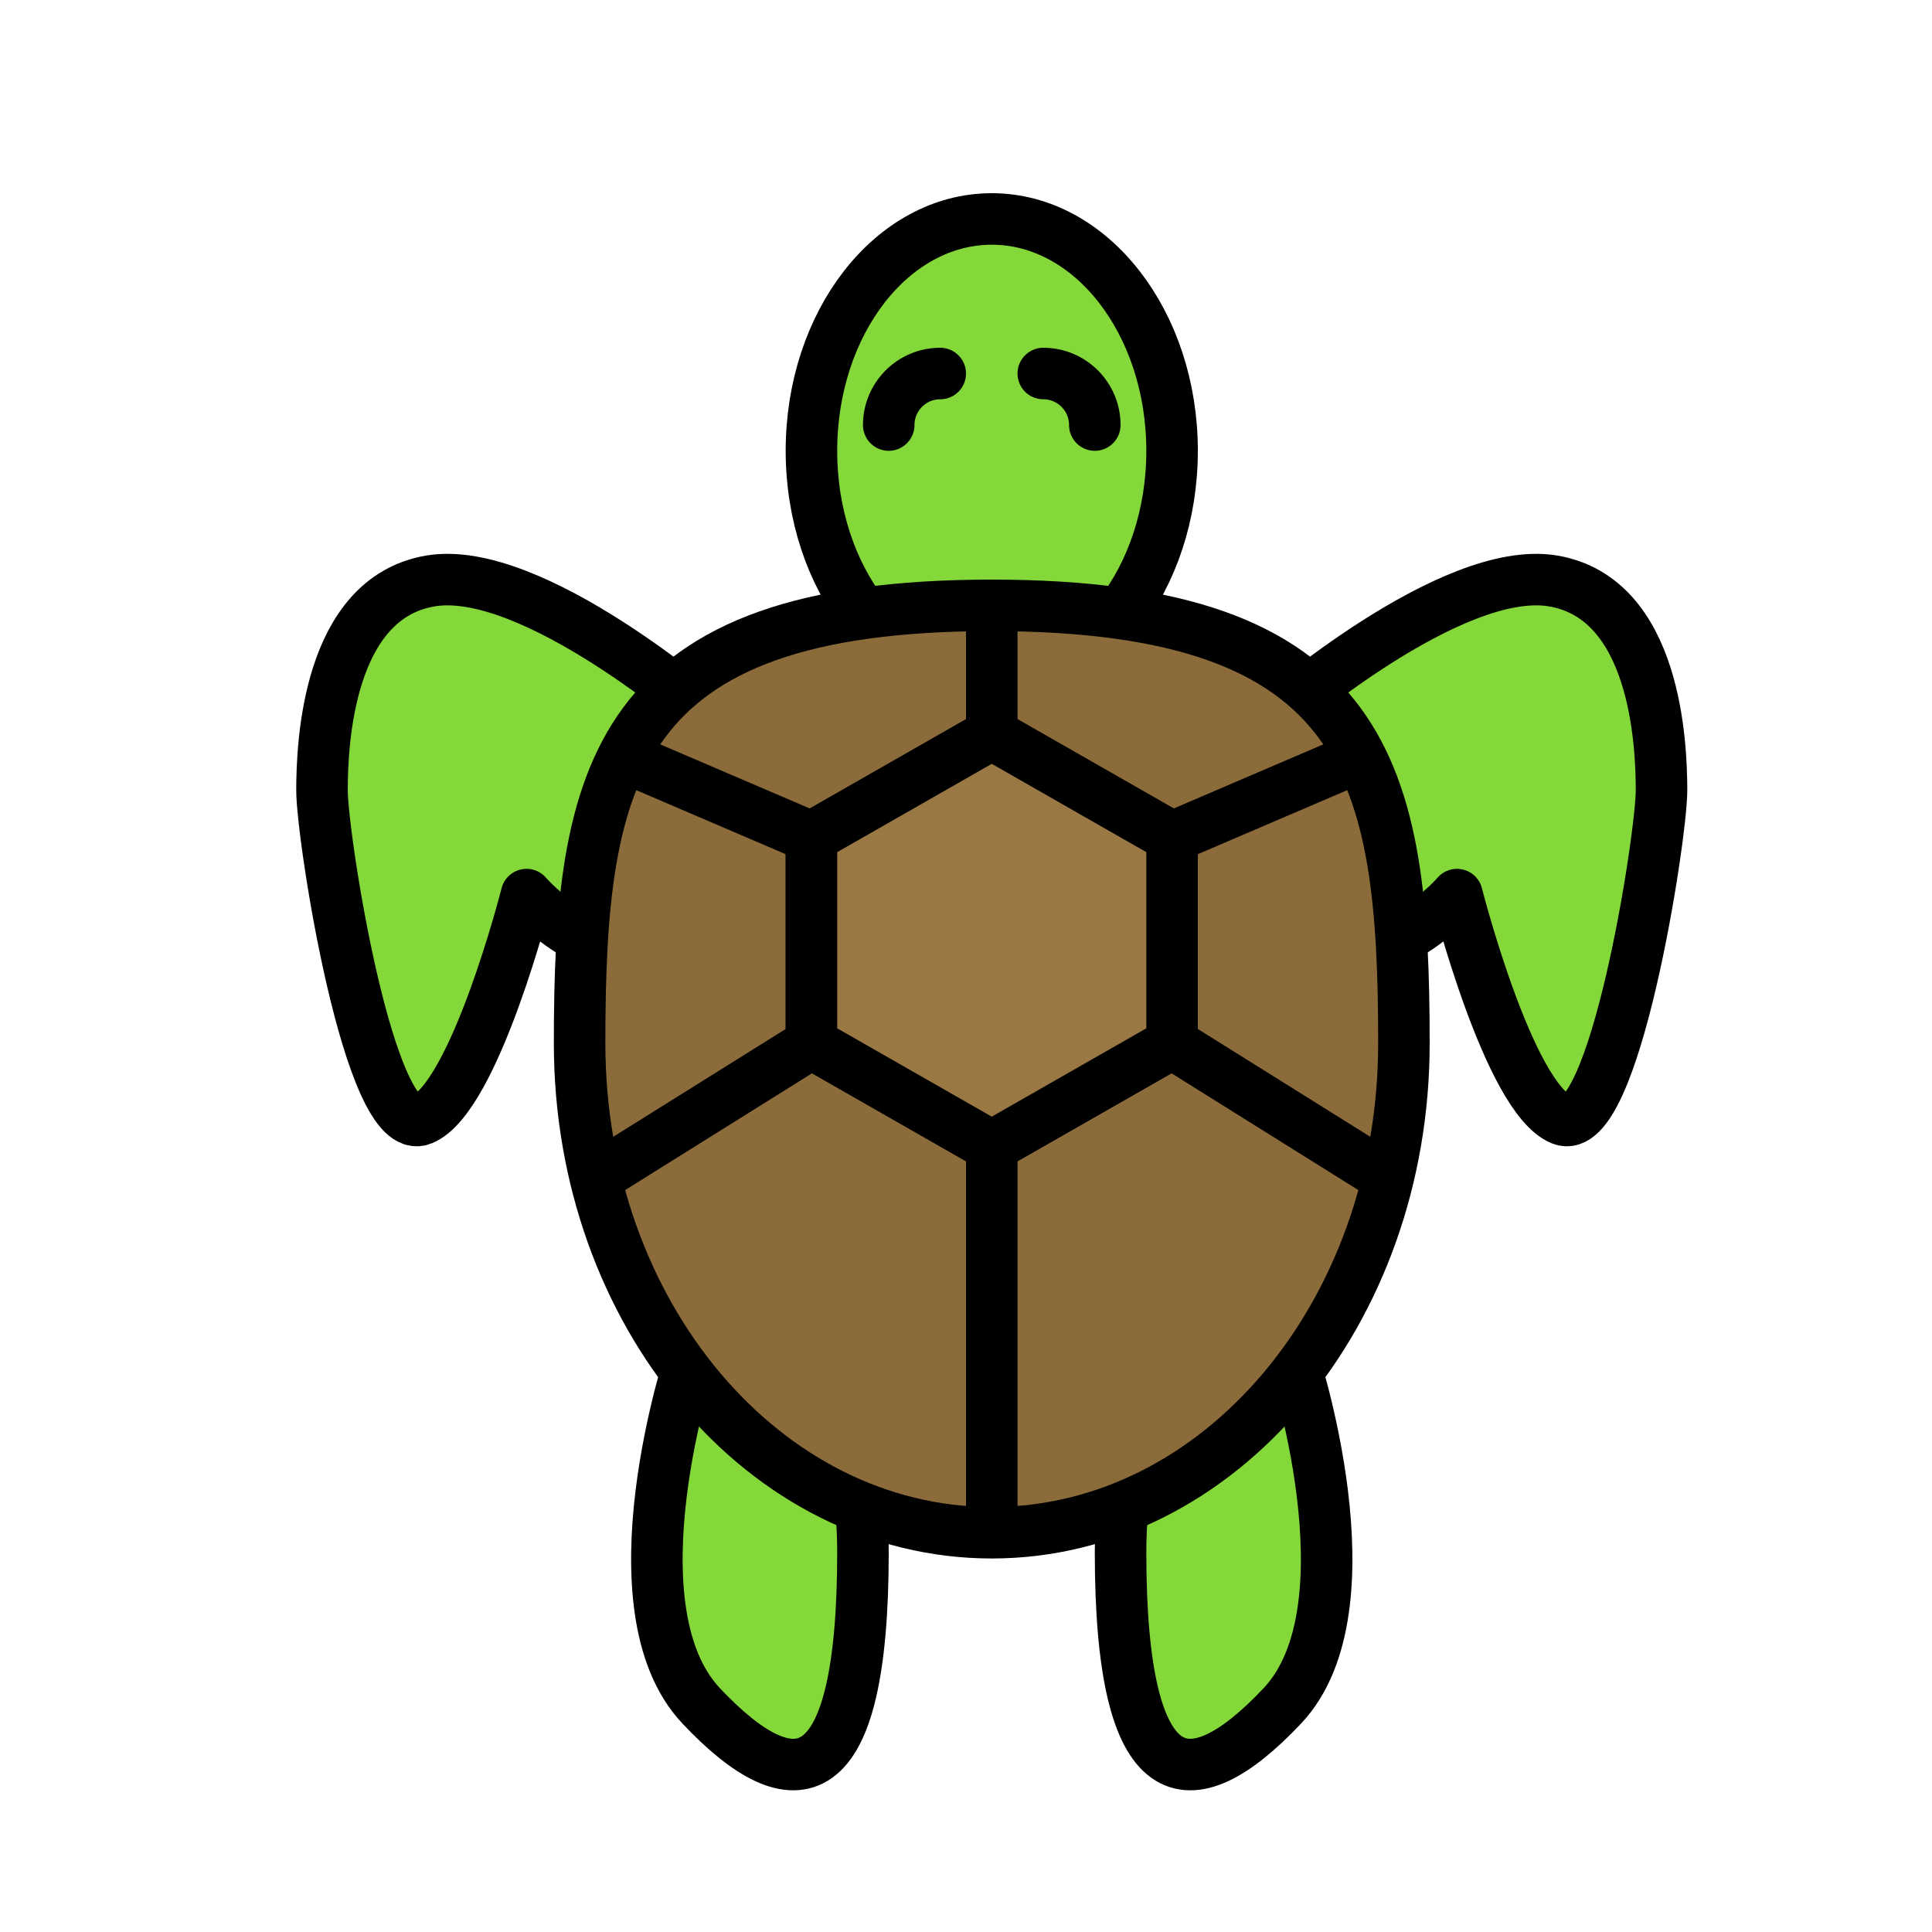
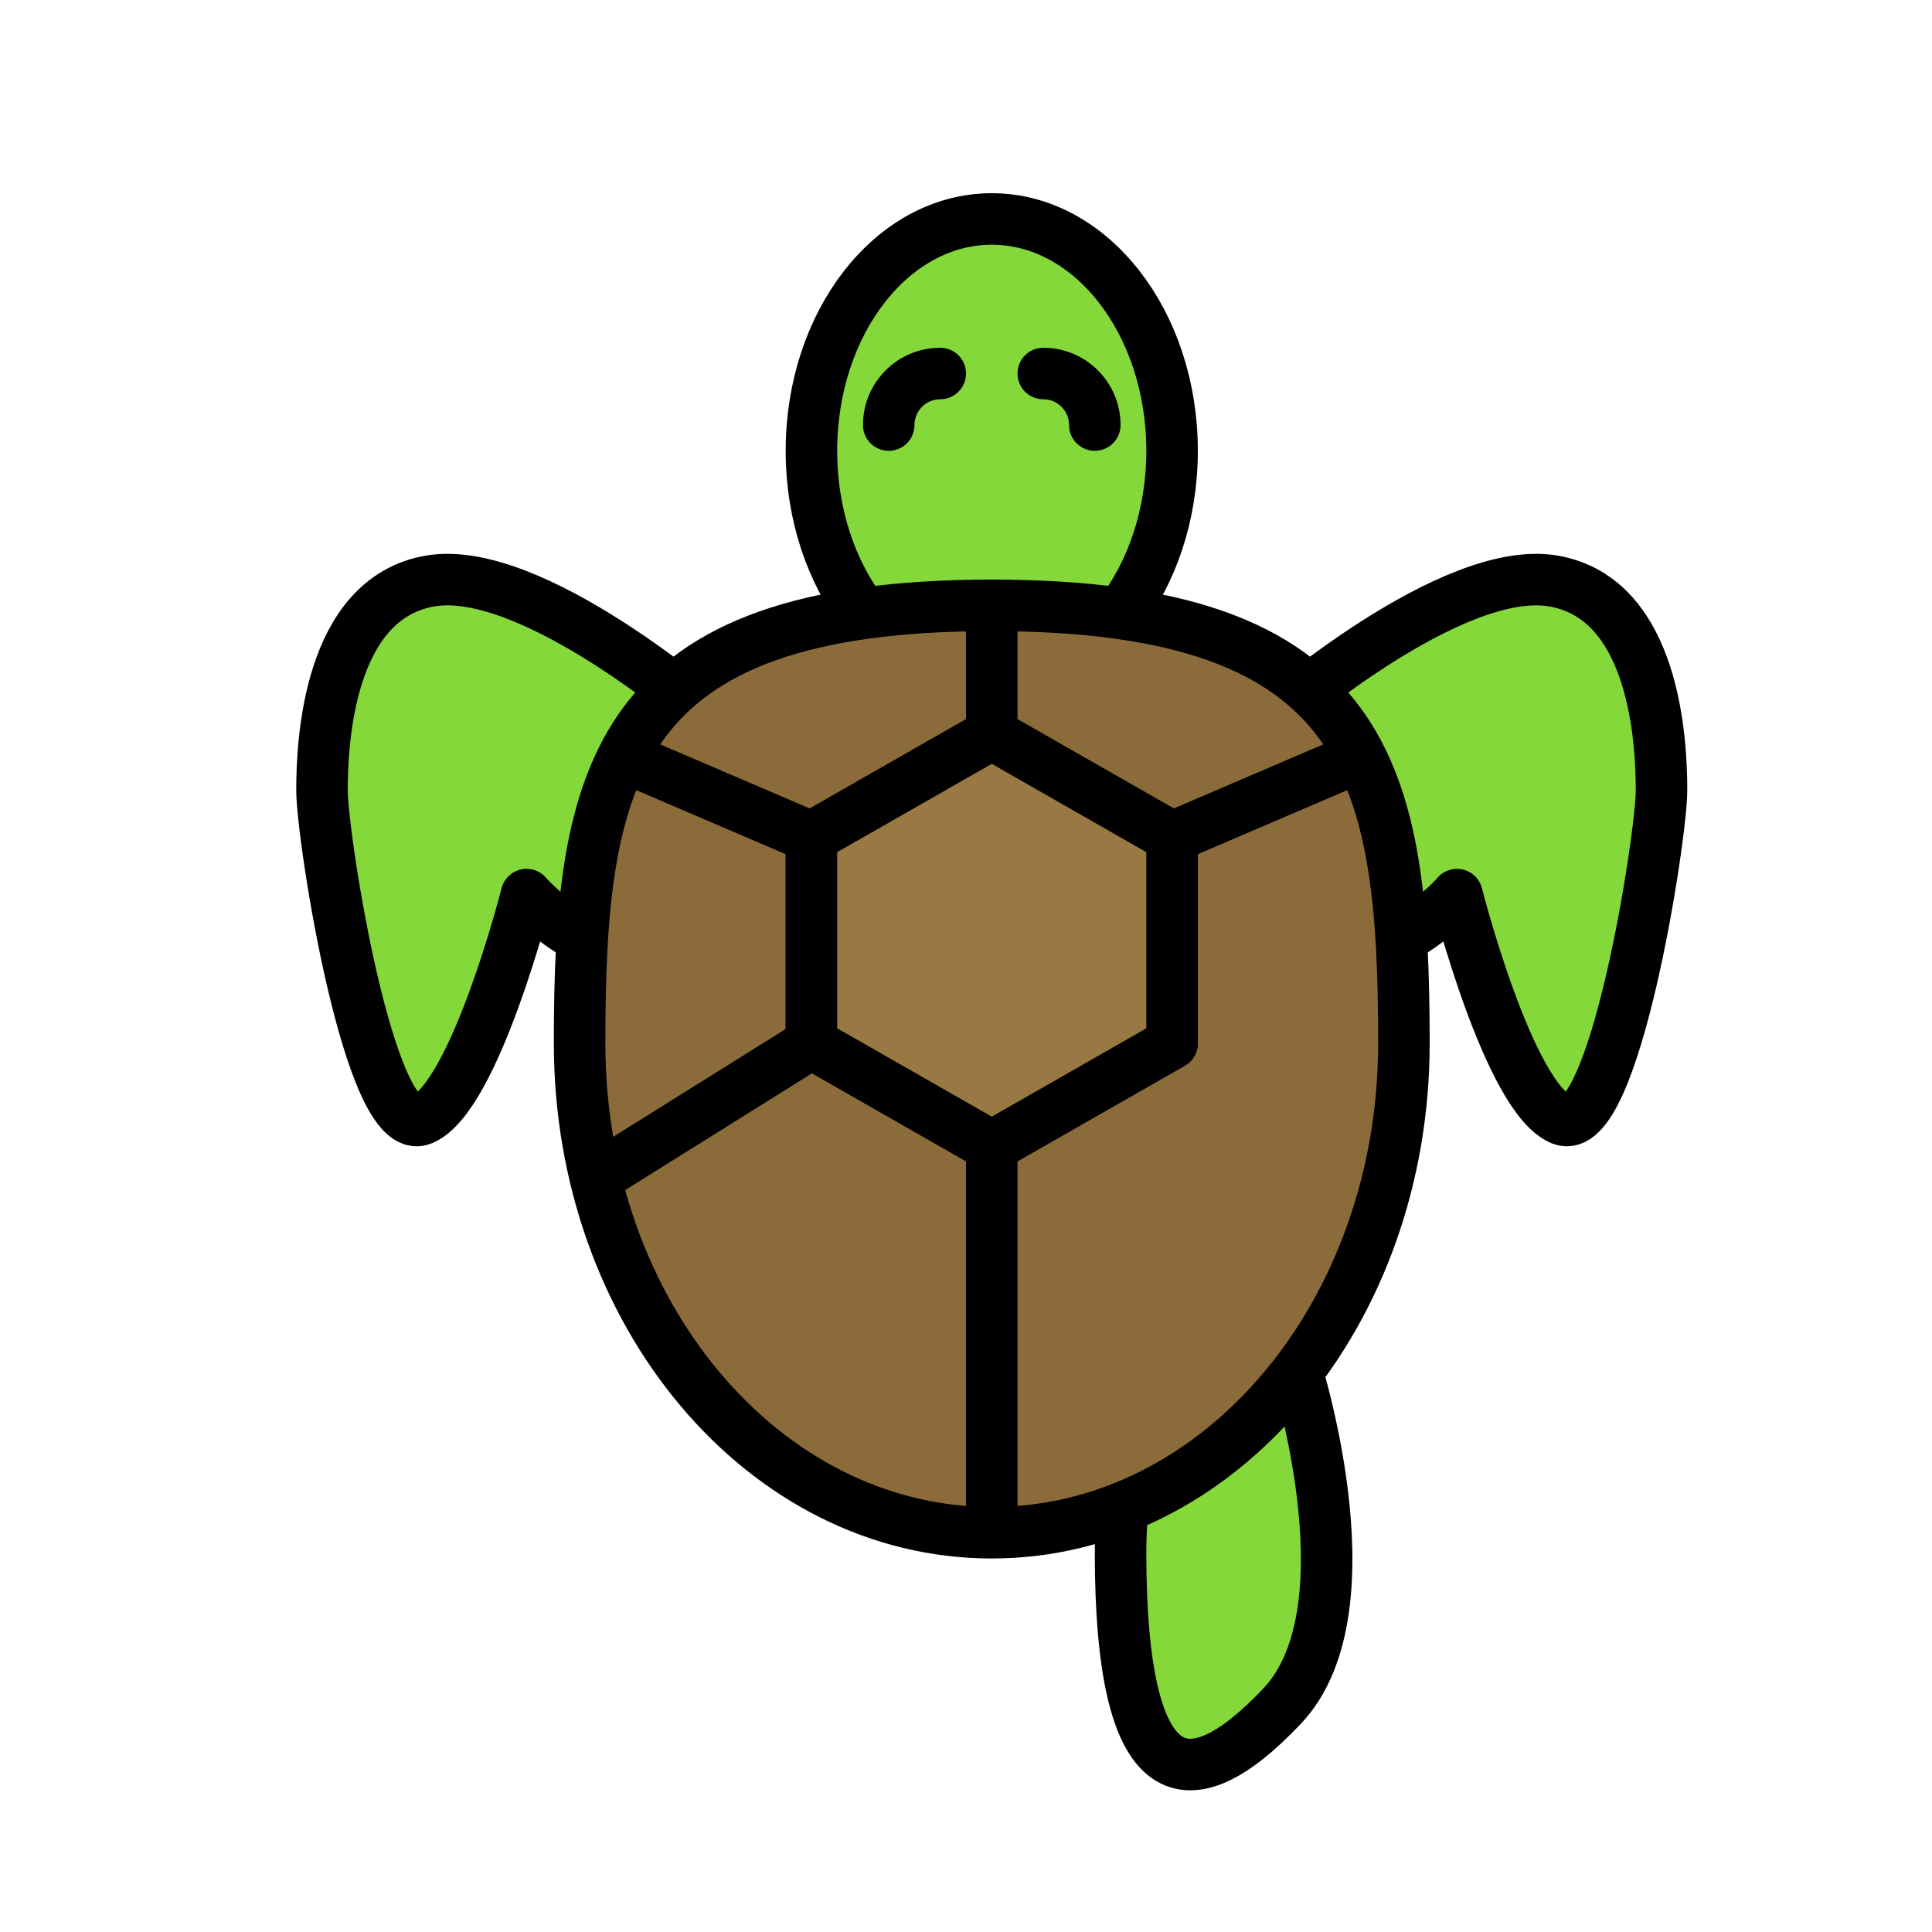
<svg xmlns="http://www.w3.org/2000/svg" width="800px" height="800px" viewBox="0 0 300 300" id="turtle" version="1.1" xml:space="preserve">
  <g>
    <ellipse cx="154" cy="70" rx="28" ry="36" style="fill-rule:evenodd;clip-rule:evenodd;fill:#85D839;stroke:#000000;stroke-width:8;stroke-linecap:round;stroke-linejoin:round;stroke-miterlimit:10;" />
-     <path d="   M107.341,210.491c0,0-12.999,39.021,1.563,54.423C123.466,280.316,134,278.473,134,241.061   C134,203.649,107.341,210.491,107.341,210.491z" style="fill-rule:evenodd;clip-rule:evenodd;fill:#85D839;stroke:#000000;stroke-width:8;stroke-linecap:round;stroke-linejoin:round;stroke-miterlimit:10;" />
    <path d="   M200.659,210.491c0,0,12.999,39.021-1.563,54.423C184.534,280.316,174,278.473,174,241.061   C174,203.649,200.659,210.491,200.659,210.491z" style="fill-rule:evenodd;clip-rule:evenodd;fill:#85D839;stroke:#000000;stroke-width:8;stroke-linecap:round;stroke-linejoin:round;stroke-miterlimit:10;" />
    <path d="   M110,111.357c0,0-27.355-23.875-43.21-21.139C50.936,92.955,50,115.409,50,122.716c0,7.308,7.34,54.464,15.538,51.113   c8.198-3.35,16.224-34.917,16.224-34.917s7.837,9.282,19.974,10.24" style="fill-rule:evenodd;clip-rule:evenodd;fill:#85D839;stroke:#000000;stroke-width:8;stroke-linecap:round;stroke-linejoin:round;stroke-miterlimit:10;" />
    <path d="   M198,111.357c0,0,27.355-23.875,43.21-21.139c15.854,2.736,16.79,25.19,16.79,32.498c0,7.308-7.341,54.464-15.538,51.113   c-8.202-3.35-16.224-34.917-16.224-34.917s-7.837,9.282-19.974,10.24" style="fill-rule:evenodd;clip-rule:evenodd;fill:#85D839;stroke:#000000;stroke-width:8;stroke-linecap:round;stroke-linejoin:round;stroke-miterlimit:10;" />
    <path d="   M154,238c35.348,0,64-34.026,64-76s-5.276-68-64-68s-64,26.026-64,68S118.652,238,154,238z" style="fill-rule:evenodd;clip-rule:evenodd;fill:#8C6B3B;stroke:#000000;stroke-width:8;stroke-linecap:round;stroke-linejoin:round;stroke-miterlimit:10;" />
    <polygon points="   154,114 182,130 182,162 154,178 126,162 126,130  " style="fill-rule:evenodd;clip-rule:evenodd;fill:#26BBEC;stroke:#000000;stroke-width:8;stroke-linecap:round;stroke-linejoin:round;stroke-miterlimit:10;" />
    <polygon points="   154,114 182,130 182,162 154,178 126,162 126,130  " style="fill:#997843;stroke:#000000;stroke-width:8;stroke-linecap:round;stroke-linejoin:round;stroke-miterlimit:10;" />
    <path d="   M146,58c-4.418,0-8,3.582-8,8" style="fill:#26BBEC;stroke:#000000;stroke-width:8;stroke-linecap:round;stroke-linejoin:round;stroke-miterlimit:10;" />
    <path d="   M162,58c4.418,0,8,3.582,8,8" style="fill:#26BBEC;stroke:#000000;stroke-width:8;stroke-linecap:round;stroke-linejoin:round;stroke-miterlimit:10;" />
    <line style="fill:#26BBEC;stroke:#000000;stroke-width:8;stroke-linecap:round;stroke-linejoin:round;stroke-miterlimit:10;" x1="154" x2="154" y1="178" y2="234" />
    <line style="fill:#26BBEC;stroke:#000000;stroke-width:8;stroke-linecap:round;stroke-linejoin:round;stroke-miterlimit:10;" x1="154" x2="154" y1="114" y2="94" />
    <line style="fill:#26BBEC;stroke:#000000;stroke-width:8;stroke-linecap:round;stroke-linejoin:round;stroke-miterlimit:10;" x1="126" x2="98" y1="130" y2="118" />
    <line style="fill:#26BBEC;stroke:#000000;stroke-width:8;stroke-linecap:round;stroke-linejoin:round;stroke-miterlimit:10;" x1="126" x2="94" y1="162" y2="182" />
    <line style="fill:#26BBEC;stroke:#000000;stroke-width:8;stroke-linecap:round;stroke-linejoin:round;stroke-miterlimit:10;" x1="182" x2="210" y1="130" y2="118" />
-     <line style="fill:#26BBEC;stroke:#000000;stroke-width:8;stroke-linecap:round;stroke-linejoin:round;stroke-miterlimit:10;" x1="182" x2="214" y1="162" y2="182" />
  </g>
  <g />
  <g />
  <g />
  <g />
  <g />
  <g />
  <g />
  <g />
  <g />
  <g />
  <g />
  <g />
  <g />
  <g />
  <g />
</svg>